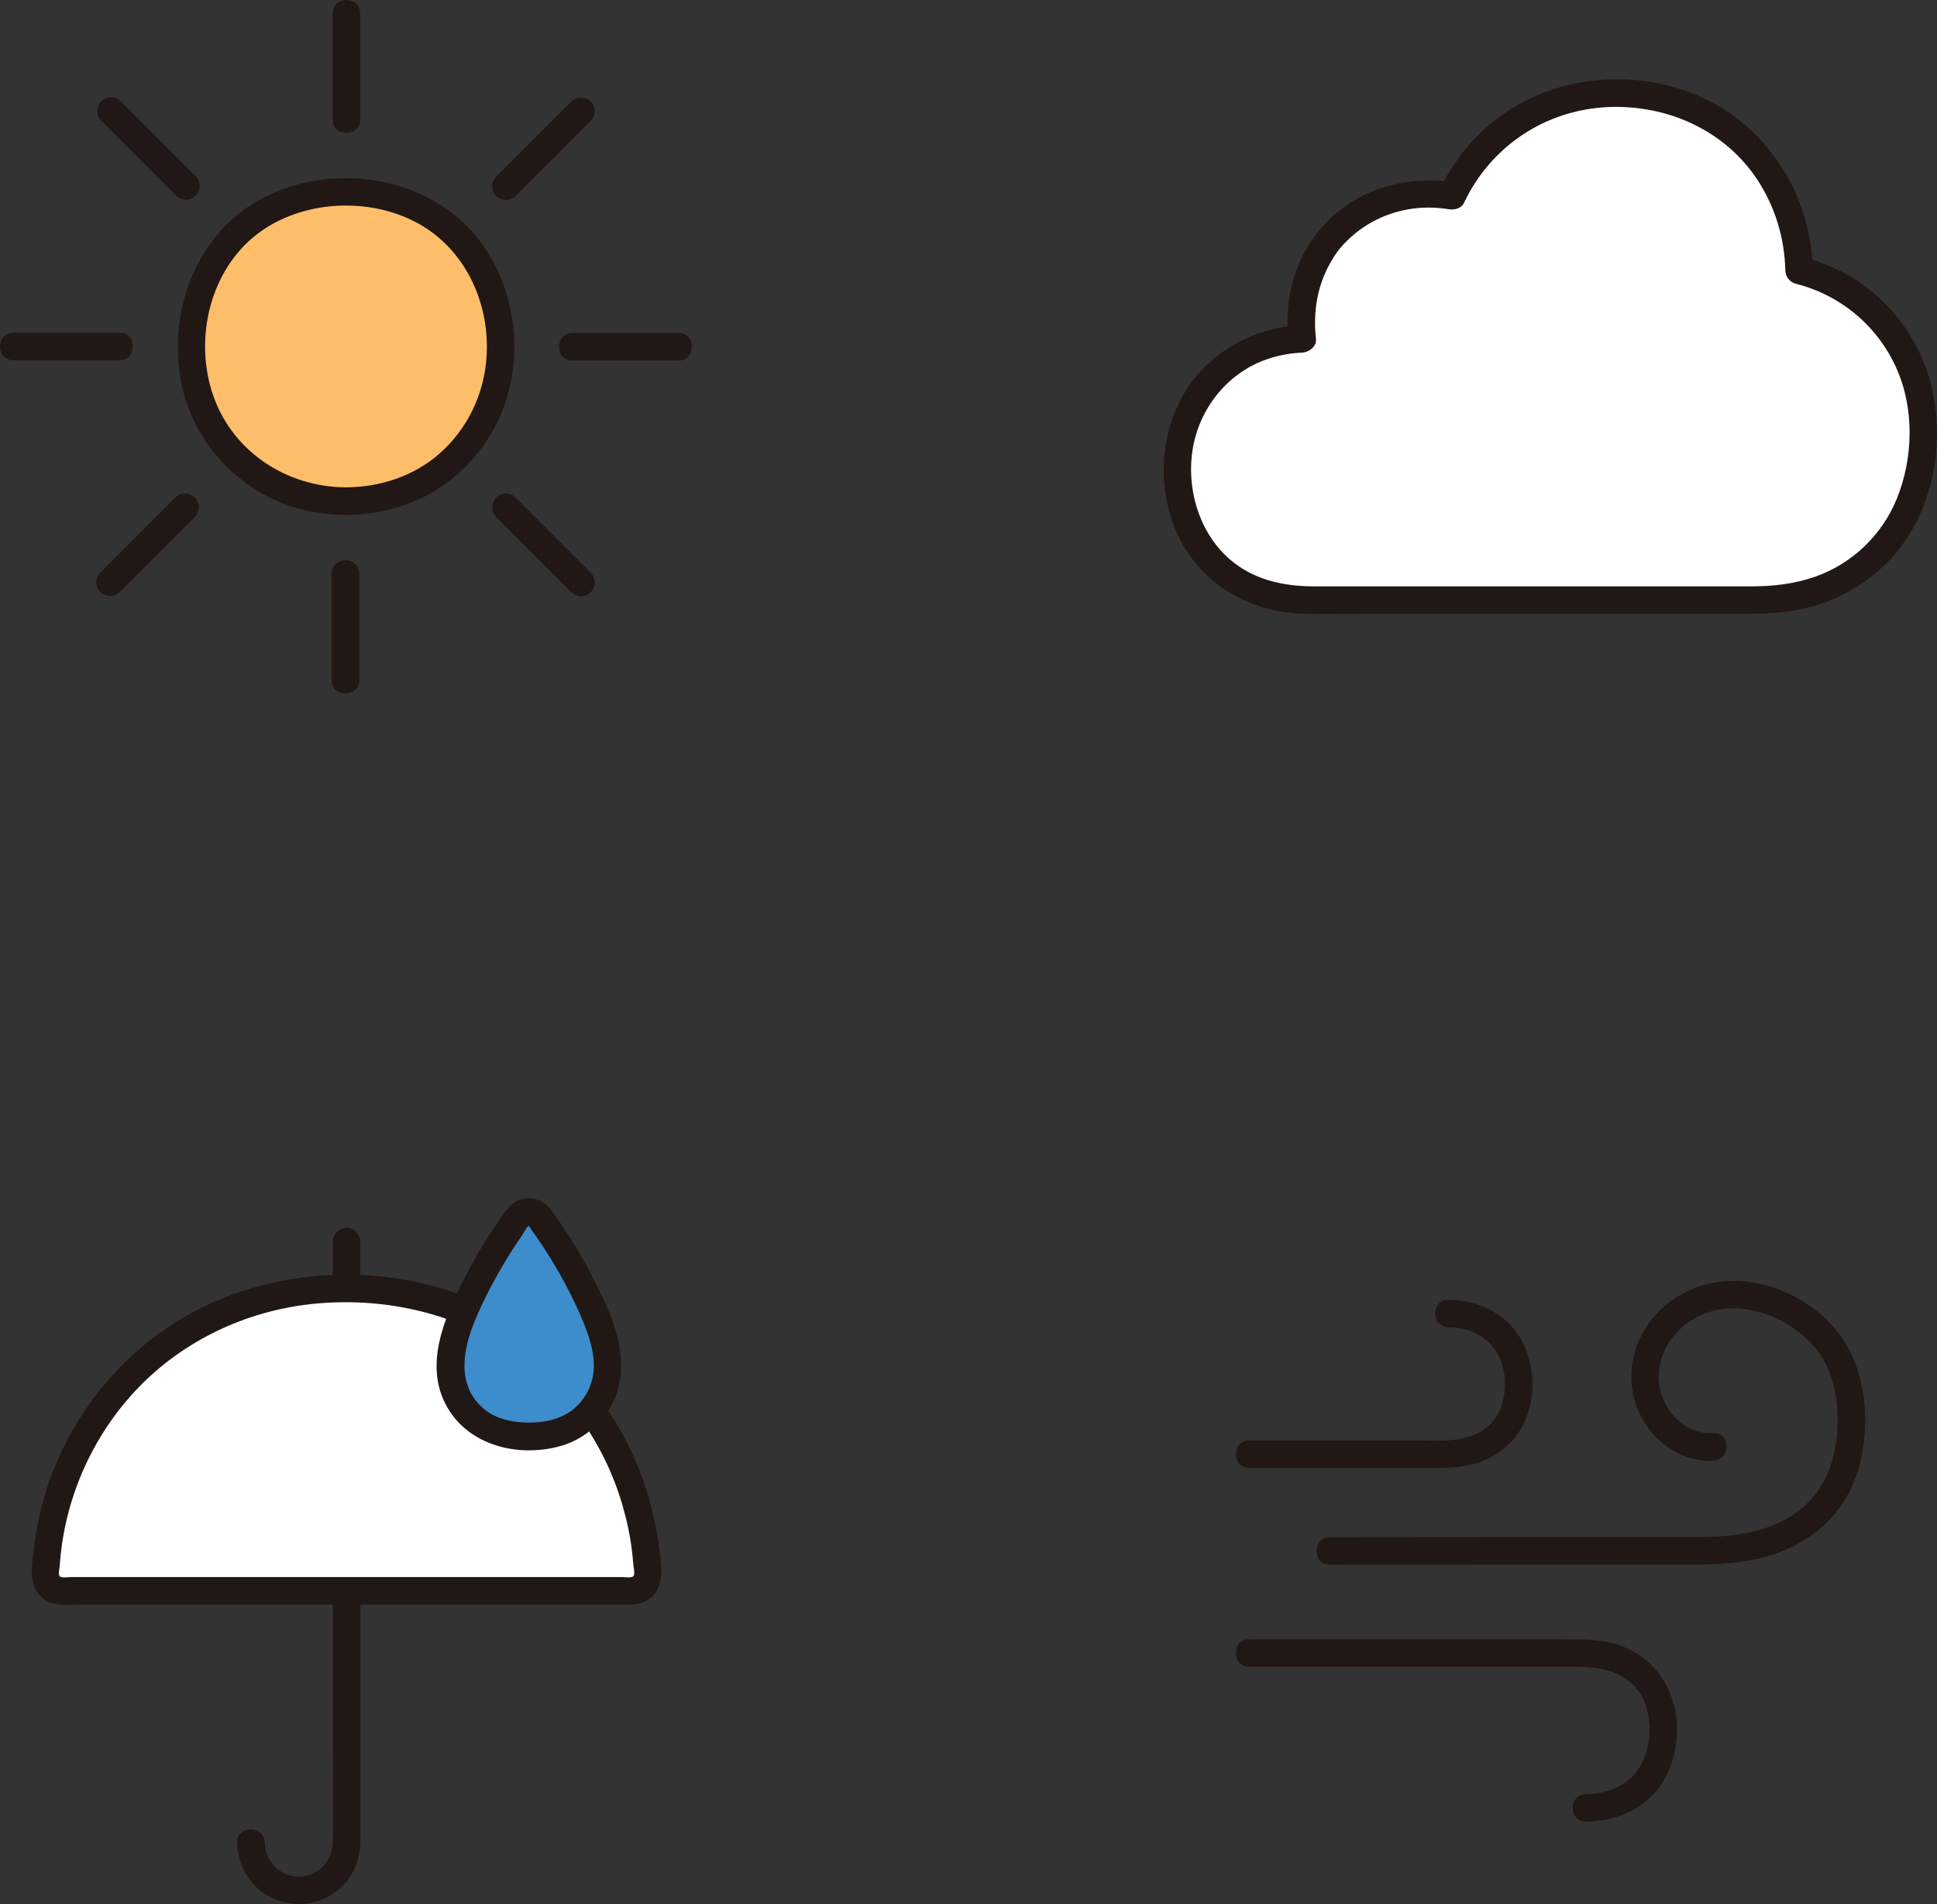
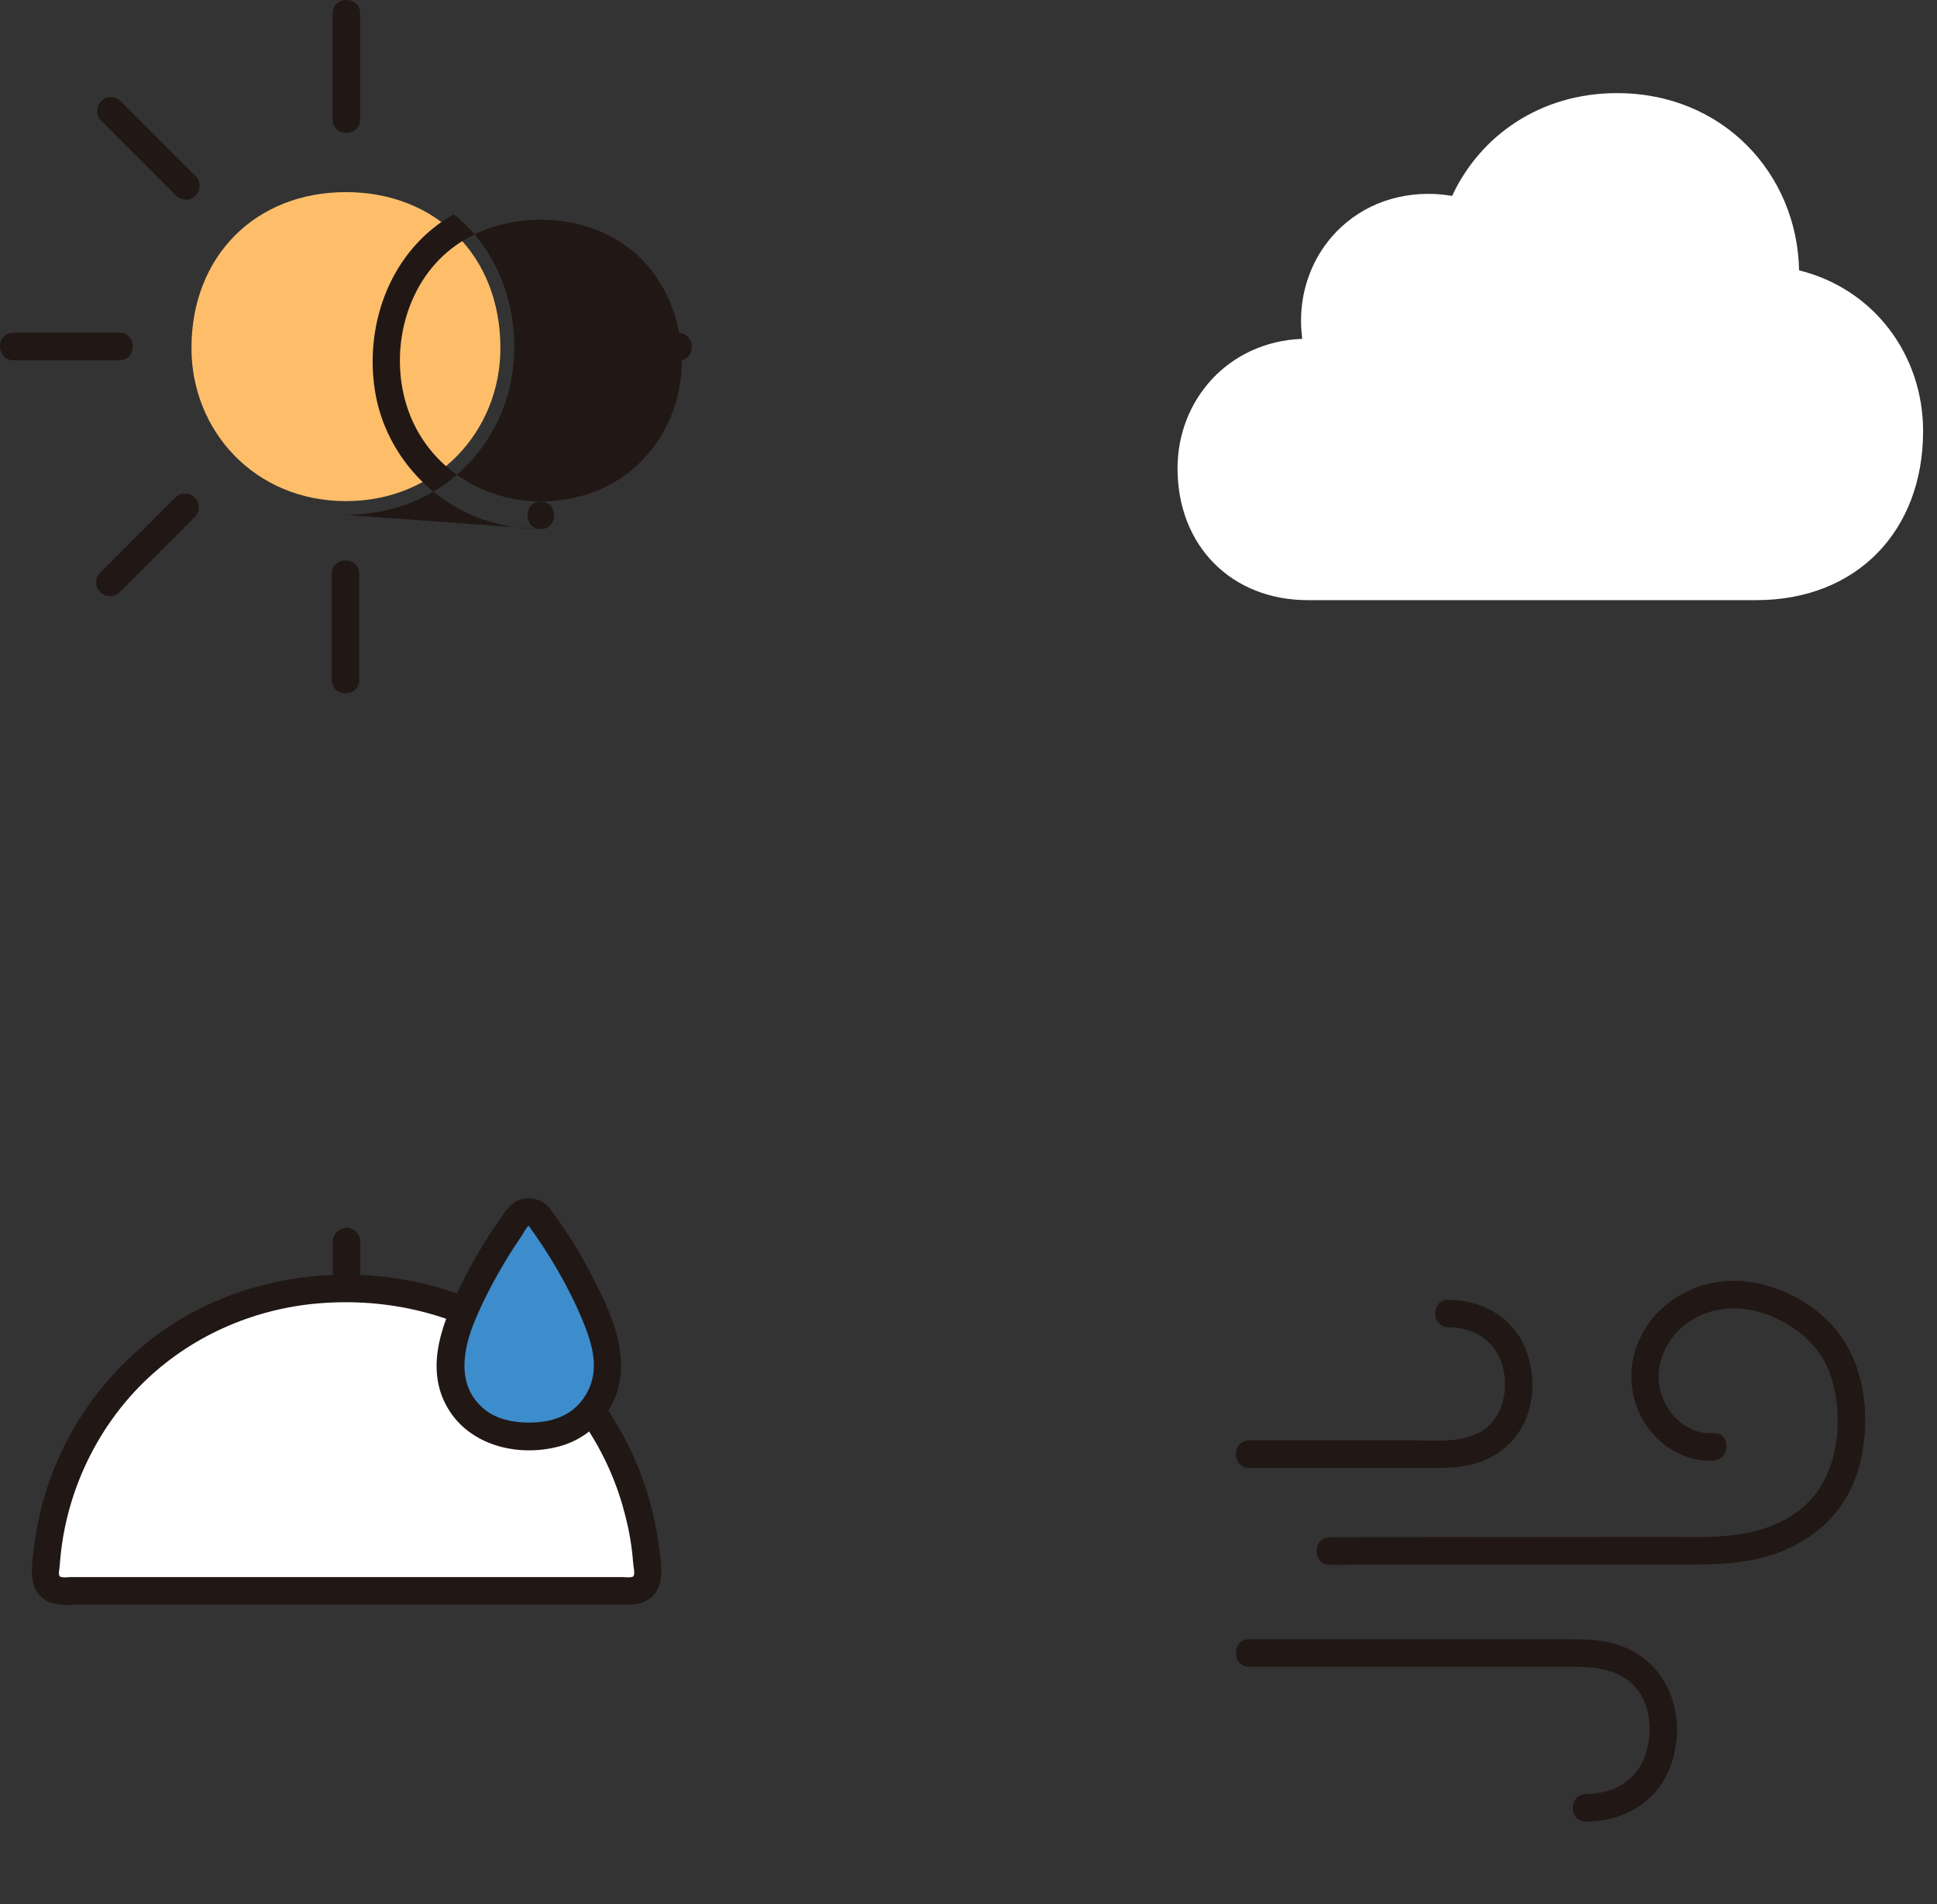
<svg xmlns="http://www.w3.org/2000/svg" id="b" width="337.742" height="331.932" viewBox="0 0 337.742 331.932">
  <rect x="0" y="0" width="337.742" height="331.932" fill="#333333" stroke="none" />
  <defs>
    <style>.d{fill:#3d8dcc;}.e{fill:#fff;}.f{fill:#211715;}.g{fill:#febe69;}</style>
  </defs>
  <g id="c">
    <path class="f" d="M231.878,272.794c13.704-.008,27.408-.022,41.112-.033,6.001-.005,12.003-.01,18.004-.013,5.8-.003,11.665.193,17.293-1.466,5.274-1.555,9.964-4.619,13.022-9.242,2.712-4.1,3.829-9.11,3.907-13.974.1-6.277-1.598-12.571-5.96-17.232-4.328-4.625-11.121-7.72-17.472-7.538-7.675.22-14.623,5.024-16.766,12.53-2.056,7.204,1.53,15.067,8.528,17.94,1.638.672,3.41.985,5.181.876,3.069-.187,3.09-4.989,0-4.8-5.846.357-10.208-5.611-9.442-11.124.877-6.308,6.523-10.513,12.698-10.626,5.302-.097,10.827,2.645,14.272,6.569,3.372,3.84,4.36,9.238,4.134,14.307-.176,3.949-1.199,7.785-3.576,11.163-.424.602-1.187,1.47-1.944,2.19-.843.802-1.37,1.215-2.338,1.839-2.117,1.366-4.35,2.236-6.796,2.837-4.95,1.218-10.091.948-15.148.951-5.441.003-10.881.007-16.322.012-12.745.011-25.491.024-38.236.032-1.384,0-2.767.002-4.151.003-3.088.002-3.094,4.802,0,4.8h0Z" />
    <path class="f" d="M276.557,317.572c3.94-.039,7.722-1.216,10.732-3.808,2.89-2.49,4.488-6.125,4.962-9.852.917-7.213-2.367-14.141-9.296-16.868-3.33-1.31-6.898-1.265-10.415-1.265h-9.511c-7.68,0-15.359,0-23.039,0h-22.172c-3.089,0-3.094,4.8,0,4.8,13.175,0,26.35,0,39.525,0,5.925,0,11.851-.009,17.776,0,3.066.005,6.437.558,8.744,2.348,2.196,1.703,3.26,3.954,3.649,6.739.406,2.904-.192,6.693-2.205,9.265-2.046,2.615-5.364,3.807-8.751,3.841-3.087.031-3.095,4.831,0,4.8h0Z" />
    <path class="f" d="M252.554,231.388c3.592.039,6.817,1.5,8.549,4.61,1.633,2.933,1.683,6.744.477,9.713-.462,1.138-1.343,2.392-2.539,3.316-1.212.937-3.079,1.607-4.782,1.887-2.48.407-5.104.188-7.607.188h-8.958c-6.625,0-13.251,0-19.876,0-3.089,0-3.094,4.8,0,4.8,6.625,0,13.251,0,19.876,0h9.922c2.984,0,5.999.138,8.925-.566,4.413-1.061,7.958-3.991,9.62-8.224,1.629-4.148,1.302-9.188-.703-13.142-2.464-4.86-7.611-7.323-12.903-7.381-3.09-.034-3.092,4.766,0,4.8h0Z" />
    <path class="f" d="M118.318,58.06h-18.518c-3.089,0-3.094,4.8,0,4.8h18.518c3.089,0,3.094-4.8,0-4.8h0Z" />
-     <path class="f" d="M99.61,17.694c-4.365,4.365-8.73,8.73-13.094,13.094-.889.889-.955,2.517,0,3.394s2.445.949,3.394,0c4.365-4.365,8.73-8.73,13.094-13.094.889-.889.955-2.517,0-3.394s-2.445-.949-3.394,0h0Z" />
    <path class="f" d="M20.867,103.226c4.365-4.365,8.73-8.73,13.094-13.094.889-.889.955-2.517,0-3.394s-2.445-.949-3.394,0c-4.365,4.365-8.73,8.73-13.094,13.094-.889.889-.955,2.517,0,3.394s2.445.949,3.394,0h0Z" />
-     <path class="f" d="M103.004,99.831c-4.365-4.365-8.73-8.73-13.094-13.094-.889-.889-2.517-.955-3.394,0s-.949,2.445,0,3.394c4.365,4.365,8.73,8.73,13.094,13.094.889.889,2.517.955,3.394,0s.949-2.445,0-3.394h0Z" />
    <path class="g" d="M60.318,87.364c15.926,0,26.935-12.296,26.935-26.685,0-16.099-11.245-27.185-26.935-27.185-15.69,0-26.935,11.086-26.935,27.185,0,14.389,11.009,26.685,26.935,26.685Z" />
-     <path class="f" d="M60.318,89.764c6.296-.037,12.605-1.85,17.675-5.653,4.85-3.639,8.436-8.647,10.283-14.432,3.59-11.248.247-24.891-9.157-32.317s-23.524-8.329-33.968-2.469c-10.794,6.056-15.608,18.776-13.752,30.701,1.882,12.094,11.702,21.893,23.796,23.747,1.701.261,3.403.413,5.123.423,3.089.018,3.093-4.782,0-4.8-10.643-.063-20.263-6.536-23.425-16.867-2.927-9.563-.15-21.03,7.9-27.248,7.79-6.018,19.709-6.615,28.27-1.812,8.803,4.939,13.01,15.41,11.546,25.28-.834,5.623-3.573,10.811-7.805,14.61-4.52,4.057-10.47,6.001-16.486,6.037-3.088.018-3.094,4.818,0,4.8Z" />
-     <path class="f" d="M62.638,118.54v-18.518c0-3.089-4.8-3.094-4.8,0v18.518c0,3.089,4.8,3.094,4.8,0h0Z" />
+     <path class="f" d="M60.318,89.764c6.296-.037,12.605-1.85,17.675-5.653,4.85-3.639,8.436-8.647,10.283-14.432,3.59-11.248.247-24.891-9.157-32.317c-10.794,6.056-15.608,18.776-13.752,30.701,1.882,12.094,11.702,21.893,23.796,23.747,1.701.261,3.403.413,5.123.423,3.089.018,3.093-4.782,0-4.8-10.643-.063-20.263-6.536-23.425-16.867-2.927-9.563-.15-21.03,7.9-27.248,7.79-6.018,19.709-6.615,28.27-1.812,8.803,4.939,13.01,15.41,11.546,25.28-.834,5.623-3.573,10.811-7.805,14.61-4.52,4.057-10.47,6.001-16.486,6.037-3.088.018-3.094,4.818,0,4.8Z" />
    <path class="f" d="M62.638,118.54v-18.518c0-3.089-4.8-3.094-4.8,0v18.518c0,3.089,4.8,3.094,4.8,0h0Z" />
    <path class="f" d="M57.998,2.318v18.518c0,3.089,4.8,3.094,4.8,0V2.318c0-3.089-4.8-3.094-4.8,0h0Z" />
    <path class="f" d="M2.318,62.798h18.518c3.089,0,3.094-4.8,0-4.8H2.318c-3.089,0-3.094,4.8,0,4.8h0Z" />
    <path class="f" d="M17.633,21.027c4.365,4.365,8.73,8.73,13.094,13.094.889.889,2.517.955,3.394,0s.949-2.445,0-3.394c-4.365-4.365-8.73-8.73-13.094-13.094-.889-.889-2.517-.955-3.394,0s-.949,2.445,0,3.394h0Z" />
    <path class="e" d="M231.537,42.105c-2.987,3.821-4.684,8.647-4.684,13.797,0,1.089.084,2.139.204,3.17-12.902.492-21.739,10.678-21.739,22.553,0,13.621,9.484,23.001,22.717,23.001h78.181c17.605,0,29.101-12.128,29.101-29.464,0-13.298-8.578-24.814-21.621-28.028-.328-16.84-13.268-30.9-31.736-30.9-13.437,0-23.902,7.451-28.766,17.926-1.319-.226-2.679-.366-4.097-.366-7.472,0-13.634,3.287-17.562,8.313Z" />
-     <path class="f" d="M229.464,40.894c-3.974,5.182-5.523,11.735-4.807,18.178l2.4-2.4c-8.965.407-17.307,5.252-21.386,13.383-3.93,7.835-3.665,17.767.83,25.33,4.405,7.413,12.515,11.475,21.014,11.635,3.121.059,6.248.005,9.369.005h50.206c4.568,0,9.136,0,13.703,0,4.514,0,9.004.115,13.443-.857,7.864-1.72,14.825-6.515,18.957-13.457,4.388-7.373,5.6-16.792,3.642-25.105-2.05-8.707-7.967-16.389-16.001-20.38-2.074-1.03-4.254-1.84-6.499-2.408l1.762,2.314c-.283-11.538-6.176-22.459-16.144-28.457-10.609-6.383-24.779-6.469-35.491-.282-5.798,3.349-10.489,8.501-13.339,14.553l2.71-1.103c-8.955-1.463-18.235,1.319-23.994,8.564-.806,1.014-.99,2.404,0,3.394.836.836,2.583,1.02,3.394,0,4.645-5.844,11.96-8.533,19.324-7.33.982.16,2.232-.087,2.71-1.103,4.649-9.872,14.225-16.23,25.142-16.703,10.306-.447,20.421,4.058,26.117,12.831,3.033,4.672,4.634,10.077,4.771,15.636.025,1.039.726,2.052,1.762,2.314,7.861,1.988,14.262,7.316,17.595,14.718,3.17,7.037,2.968,15.68.083,22.777-2.554,6.284-7.71,11.273-14.125,13.557-3.704,1.319-7.481,1.727-11.391,1.727-4.268,0-8.535,0-12.803,0-16.603,0-33.205,0-49.808,0-4.448,0-8.897,0-13.345,0-5.05,0-9.989-.947-14.068-4.091-5.801-4.471-8.329-12.335-7.285-19.505,1.07-7.348,6.155-13.759,13.264-16.091,1.916-.628,3.869-.976,5.88-1.067,1.186-.054,2.549-1.061,2.4-2.4-.638-5.737.613-11.14,4.152-15.755.789-1.029.159-2.687-.861-3.284-1.237-.723-2.492-.171-3.284.861Z" />
-     <path class="f" d="M41.36,321.234c.084,4.15,2.436,8.04,6.278,9.751,3.93,1.75,8.484,1.041,11.695-1.833,2.295-2.054,3.472-5.044,3.494-8.089.007-1.029,0-2.057,0-3.086,0-10.084,0-20.167,0-30.251v-9.205c0-3.089-4.8-3.094-4.8,0,0,6.994,0,13.988,0,20.983s.126,14.483,0,21.718c-.054,3.087-2.431,5.795-5.59,5.939-3.422.156-6.208-2.527-6.277-5.926-.062-3.085-4.863-3.095-4.8,0h0Z" />
    <path class="f" d="M58.026,216.464v6.467c0,1.255,1.104,2.458,2.4,2.4s2.4-1.055,2.4-2.4v-6.467c0-1.255-1.104-2.458-2.4-2.4s-2.4,1.055-2.4,2.4h0Z" />
    <path class="e" d="M60.426,277.337h49.751c1.551,0,2.798-1.287,2.746-2.837-.005-.143-.01-.272-.015-.383-1.336-26.967-22.417-49.495-52.487-49.495s-51.325,22.55-52.493,49.845c0,.008,0,.016-.001.024-.064,1.554,1.19,2.847,2.745,2.847h49.754" />
    <path class="f" d="M60.426,279.737h49.05c1.194,0,2.361-.119,3.413-.774,3.246-2.019,2.429-6.102,2.015-9.297-1.575-12.151-7.069-23.645-15.881-32.218-9.13-8.882-21.208-14.013-33.855-15.036-12.827-1.038-26.088,2.103-36.678,9.525-10.015,7.018-17.357,17.345-20.778,29.084-.871,2.987-1.45,6.039-1.828,9.125-.389,3.178-1.054,7.151,2.341,8.97,1.745.935,4.168.62,6.086.62h46.114c3.089,0,3.094-4.8,0-4.8h-14.44c-8.444,0-16.889,0-25.333,0h-8.296c-.487,0-1.149.12-1.625,0-.298-.075-.367-.082-.44-.438-.075-.367.092-1.11.122-1.538.054-.775.125-1.549.213-2.321,1.249-11.031,6.304-21.585,14.175-29.412,8.194-8.147,19.218-13.038,30.709-14.003,12.049-1.012,24.219,1.789,34.202,8.717,9.079,6.301,15.716,15.82,18.802,26.401.775,2.658,1.37,5.389,1.692,8.14.083.712.152,1.425.207,2.14.042.551.296,1.575.101,2.036-.093.219-.183.225-.406.278-.495.116-1.16,0-1.664,0h-3.472c-7.965,0-15.929,0-23.894,0-6.529,0-13.059,0-19.588,0h-1.063c-3.089,0-3.094,4.8,0,4.8h0Z" />
    <path class="d" d="M94.063,212.222c-.913-1.241-2.812-1.241-3.725,0-3.695,5.023-6.833,10.457-9.336,16.168-1.655,3.778-3.056,7.904-2.325,11.963.62,3.442,2.836,6.563,5.881,8.283,2.298,1.298,5.086,1.768,7.644,1.768,2.746,0,5.346-.471,7.643-1.768,3.045-1.72,5.261-4.841,5.881-8.283.731-4.059-.67-8.185-2.325-11.963-2.502-5.71-5.638-11.141-9.339-16.169Z" />
    <path class="f" d="M95.761,210.525c-1.154-1.357-3.073-1.931-4.794-1.472-1.939.518-2.954,2.27-4.027,3.814-2.256,3.248-4.285,6.654-6.065,10.185-3.425,6.792-7.072,15.078-2.846,22.356,3.857,6.642,12.305,8.642,19.404,6.769,3.525-.93,6.529-3.107,8.548-6.133,2.146-3.218,2.655-7.08,2.091-10.845-.671-4.476-2.799-8.767-4.851-12.756s-4.433-7.809-7.085-11.433c-.764-1.044-2.083-1.563-3.284-.861-1.031.603-1.631,2.232-.861,3.284,3.82,5.219,7.163,10.882,9.637,16.867,1.205,2.917,2.305,6.22,1.785,9.415-.392,2.409-1.756,4.708-3.716,6.175-2.266,1.695-5.134,2.166-7.9,2.111-2.605-.052-5.33-.649-7.377-2.35-4.919-4.087-3.73-10.405-1.527-15.629,1.416-3.36,3.116-6.617,4.98-9.748.973-1.634,2.001-3.234,3.081-4.798.304-.441.82-1.572,1.295-1.807-.131.065-.25-.182.117.249.84.988,2.529.865,3.394,0,.979-.979.843-2.404,0-3.394Z" />
  </g>
</svg>